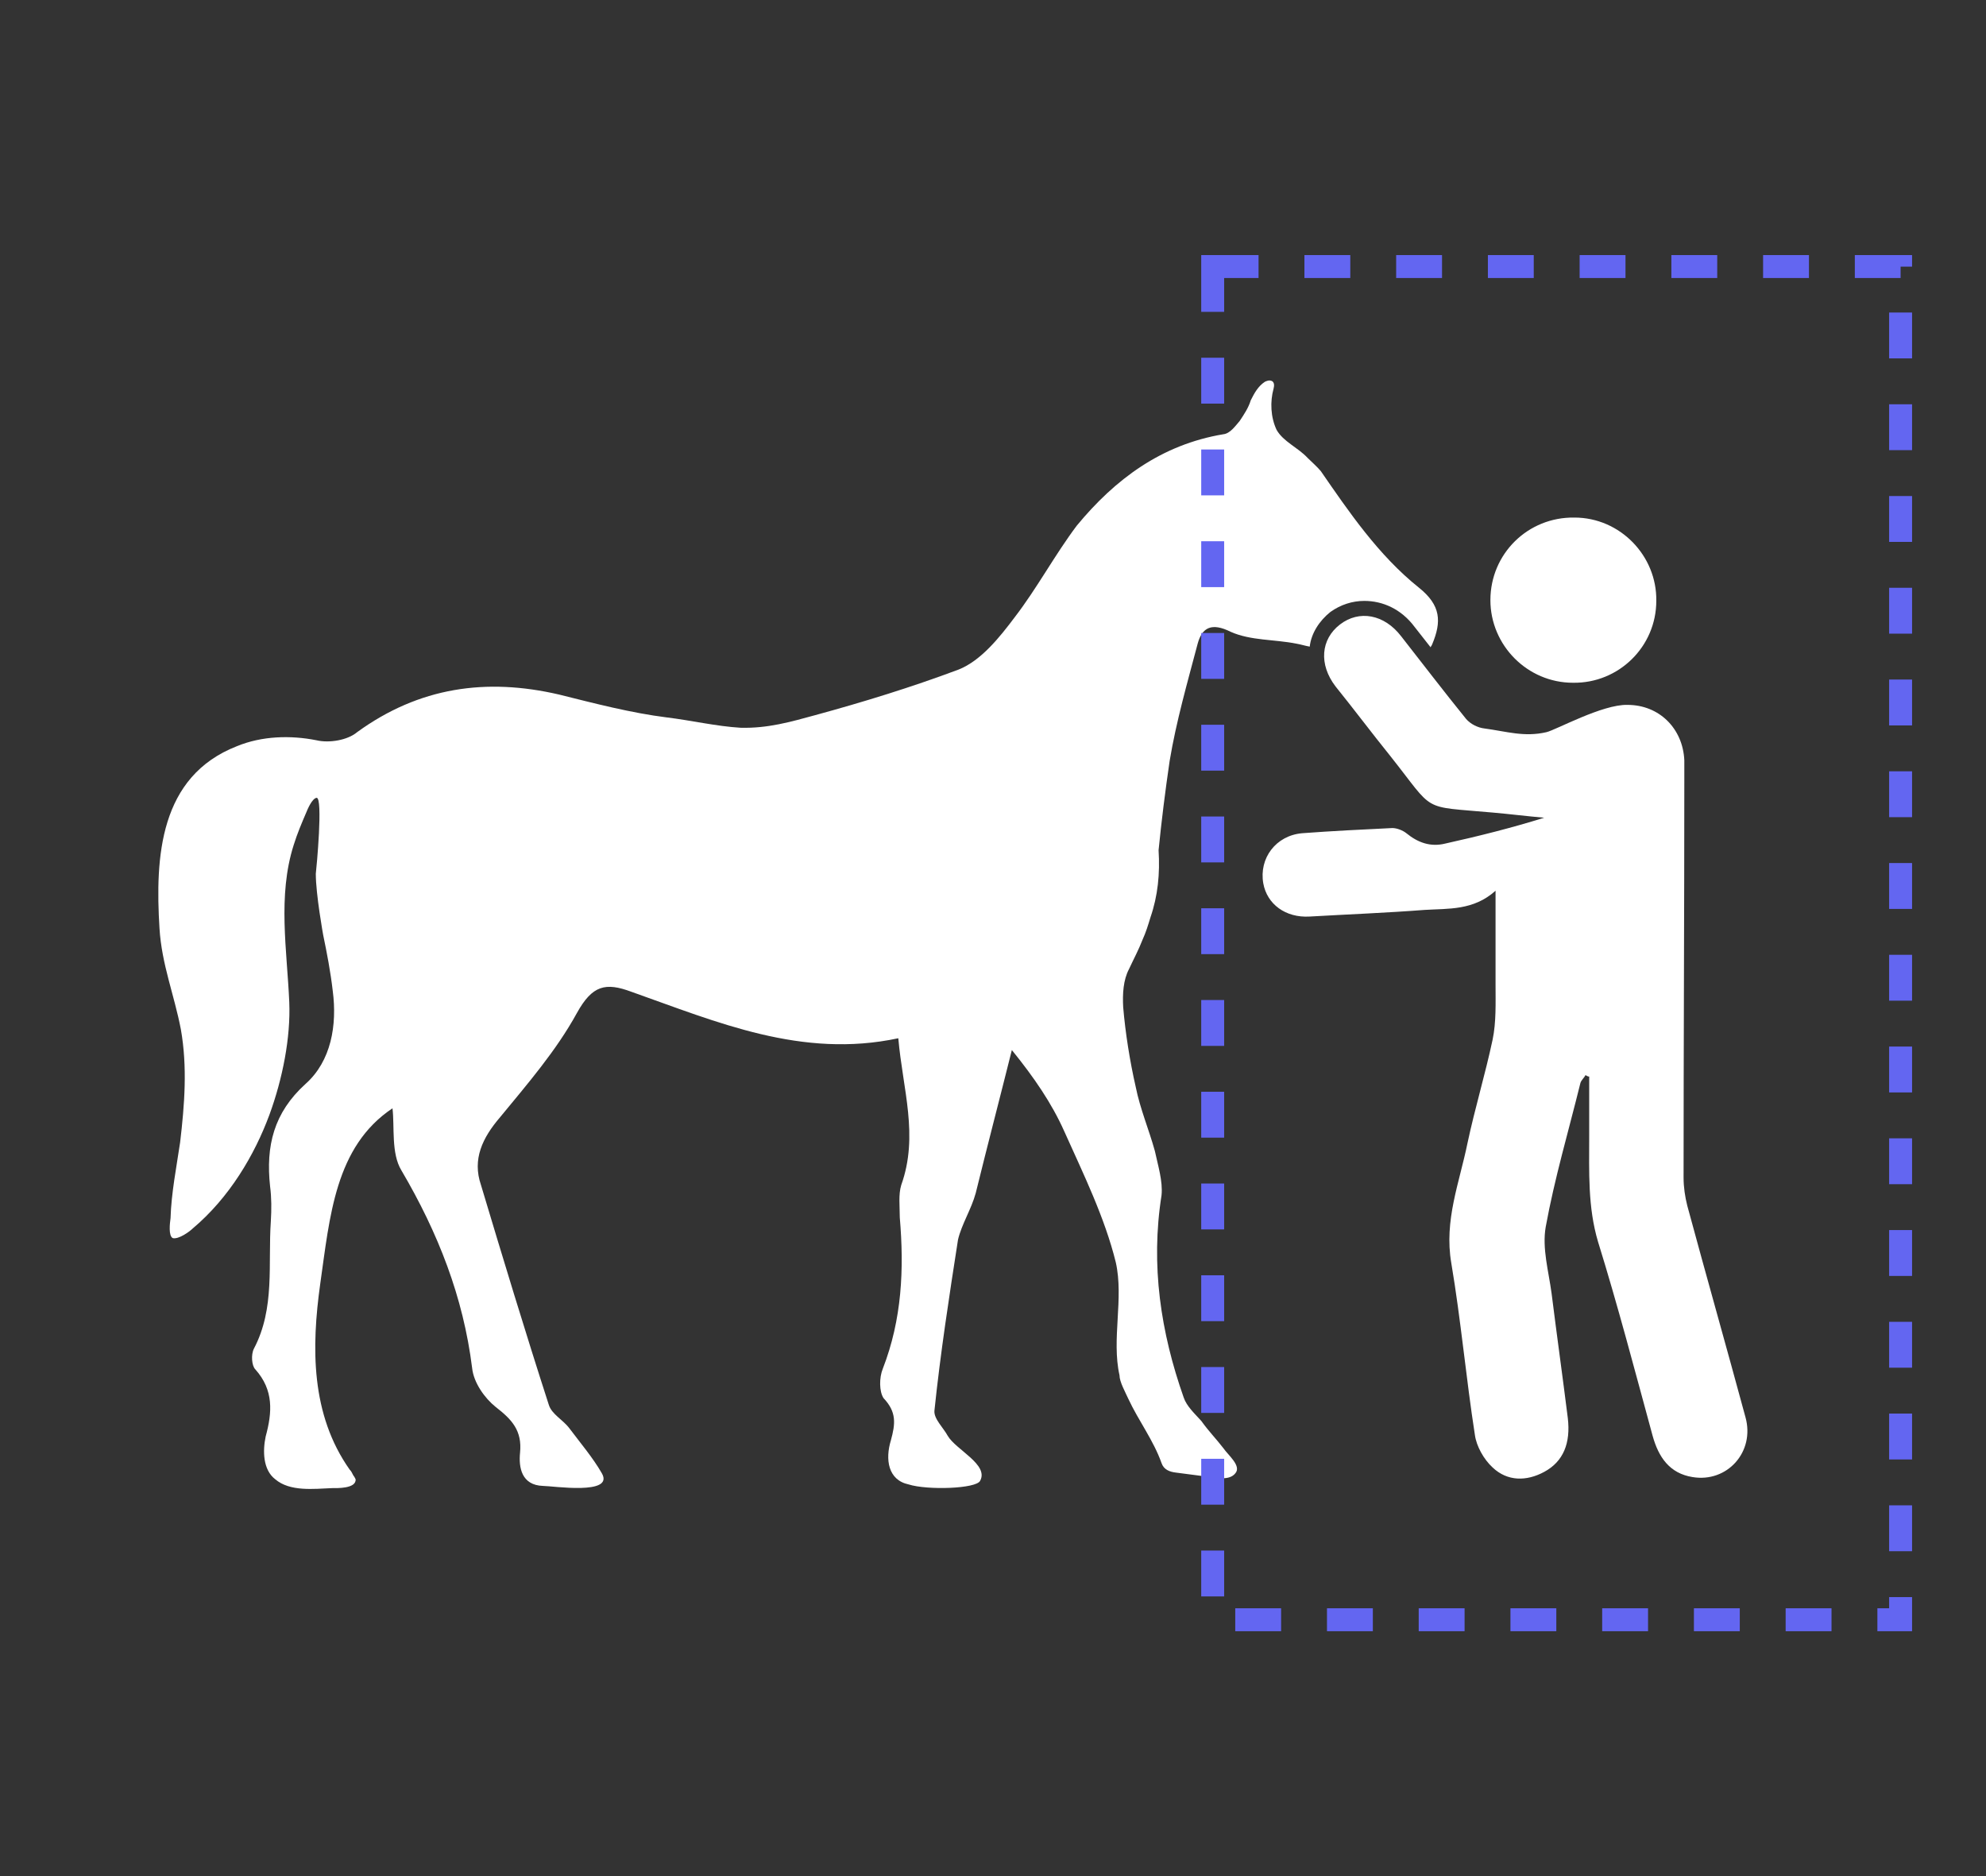
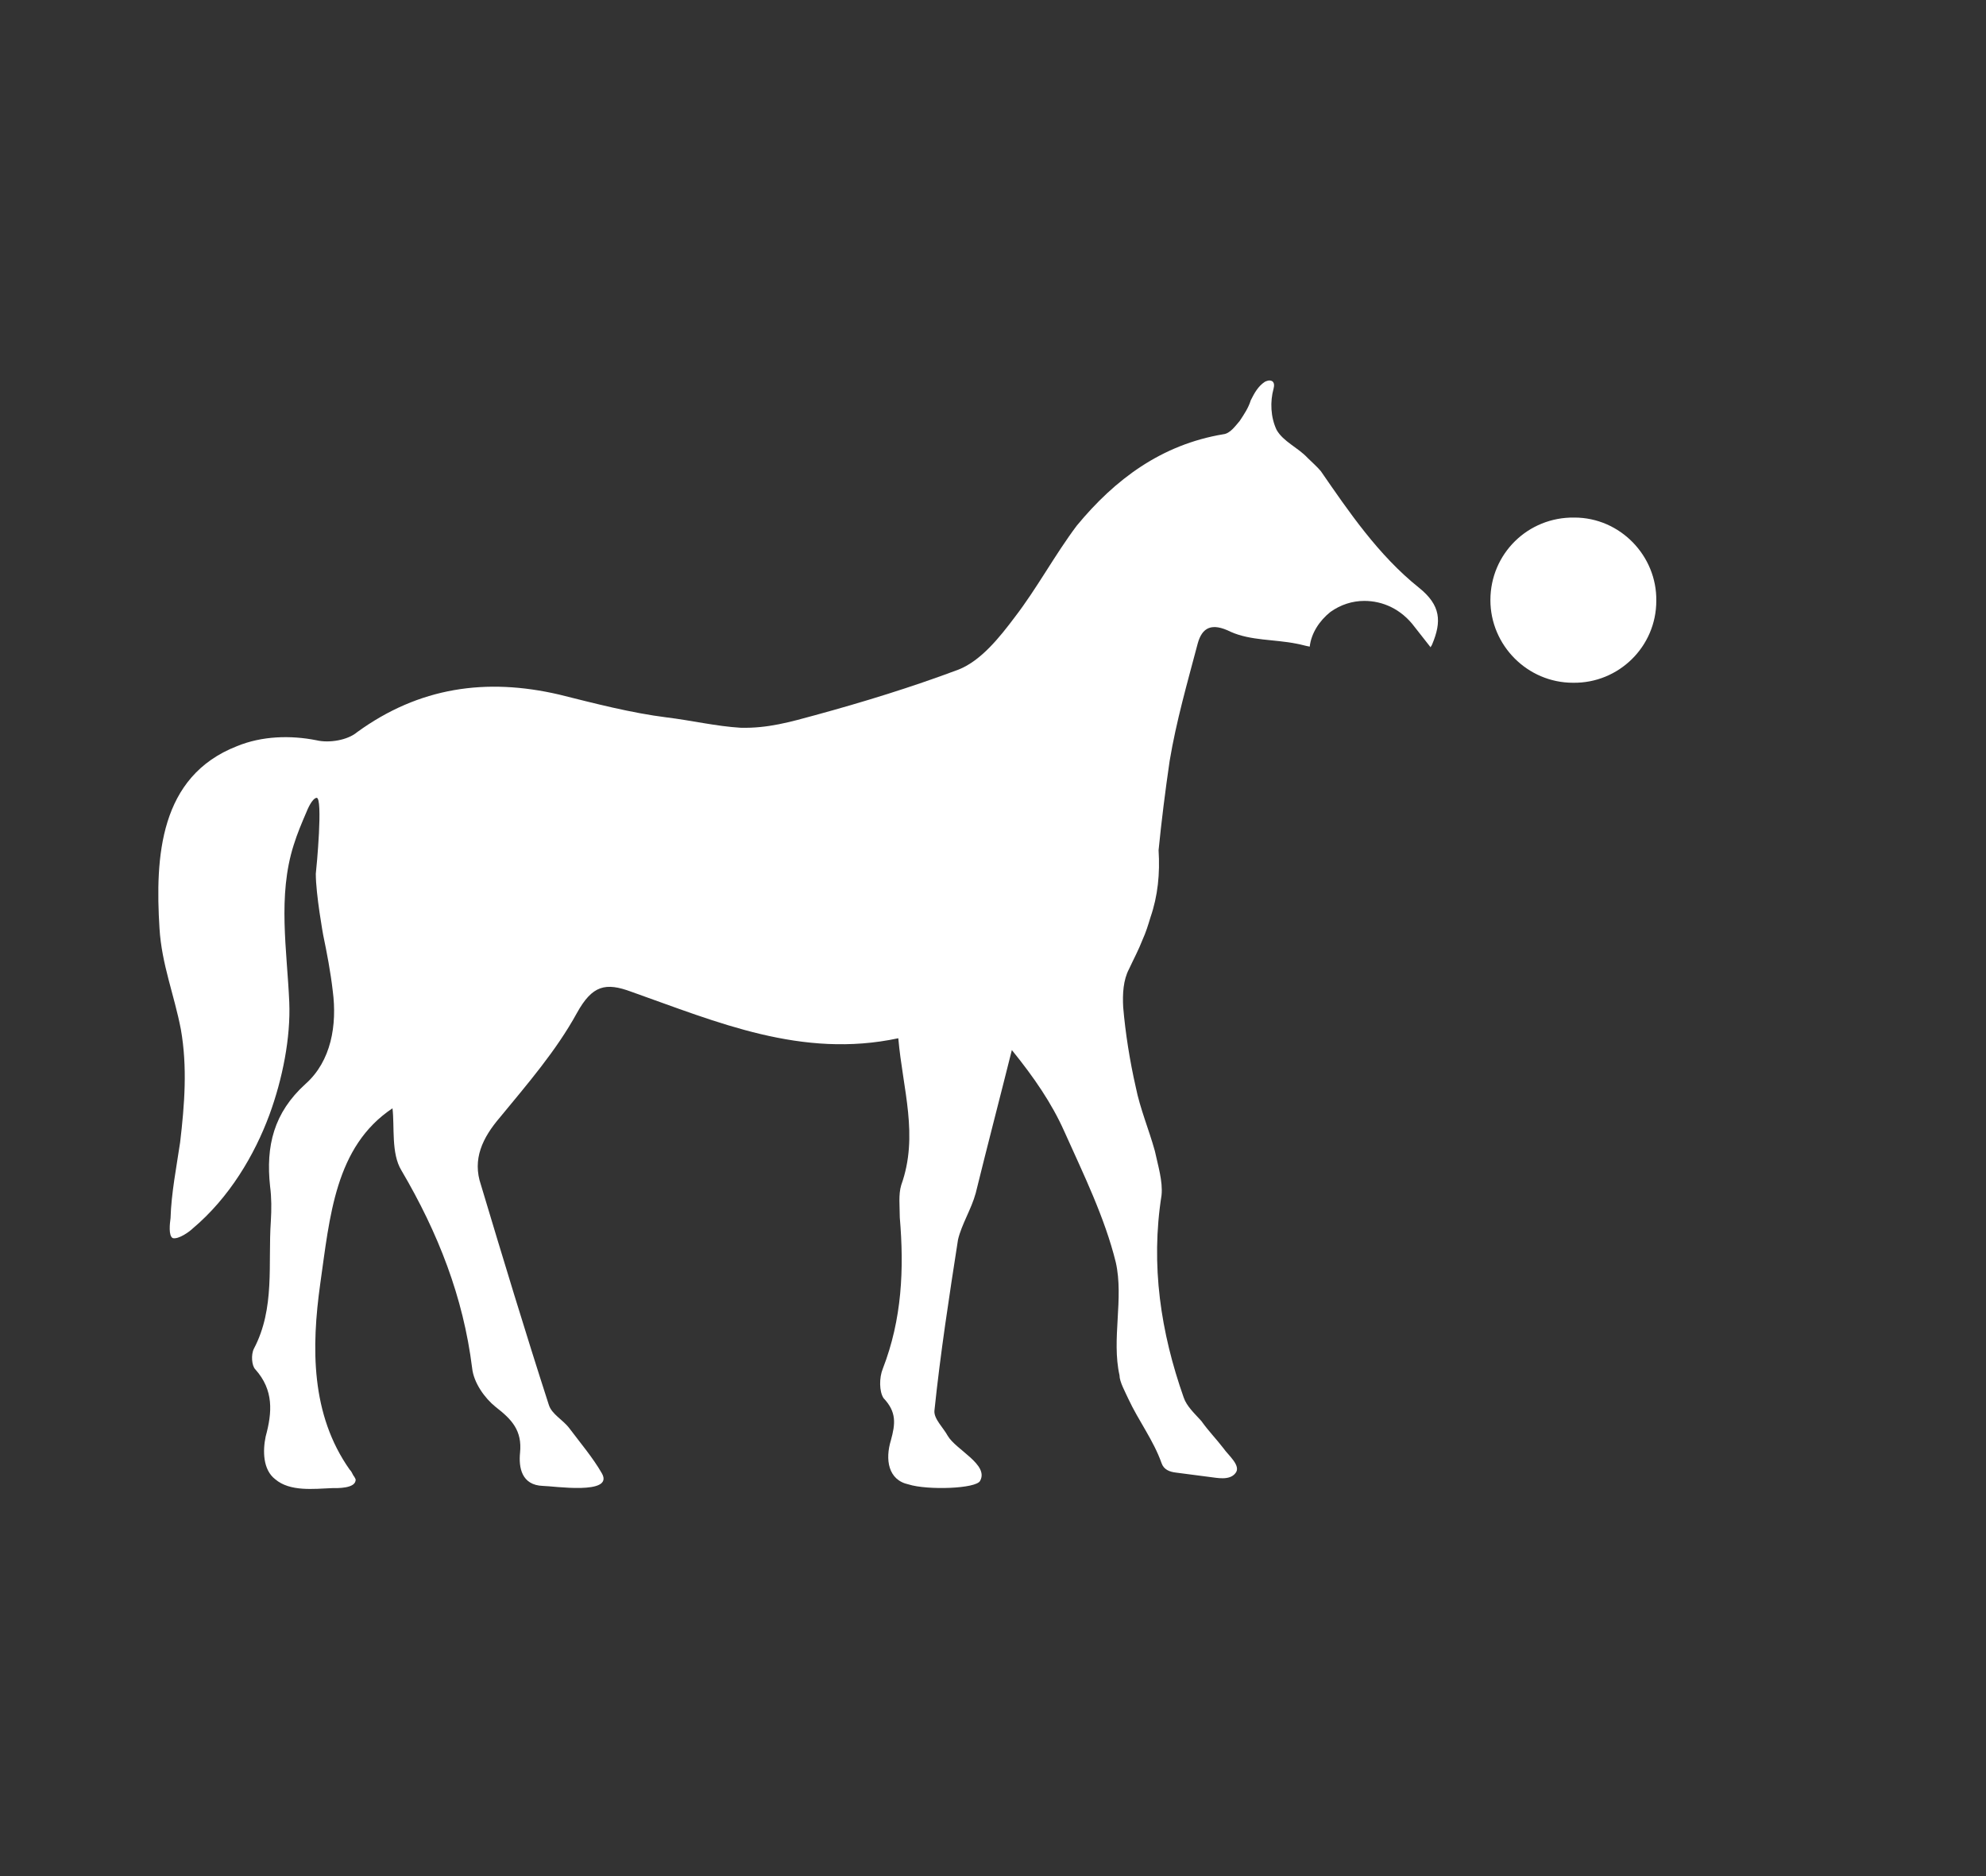
<svg xmlns="http://www.w3.org/2000/svg" fill="none" height="100%" overflow="visible" preserveAspectRatio="none" style="display: block;" viewBox="0 0 126 119" width="100%">
  <rect x="0" y="0" width="126" height="119" fill="#333333" stroke="none" />
  <g id="Horse Rolling (1) 2">
    <g id="Group 28407">
      <g id="Human Interacting With Horse 2">
        <path d="M90.814 40.969C90.814 40.969 90.767 41.016 90.767 41.062L89.738 39.752C88.896 38.63 87.726 38.115 86.557 38.115C85.808 38.115 85.06 38.349 84.405 38.817C83.703 39.378 83.189 40.173 83.095 41.015C82.814 40.969 82.534 40.875 82.253 40.828C80.85 40.548 79.353 40.641 78.09 40.08C76.873 39.472 76.265 39.799 75.985 40.828C75.33 43.308 74.628 45.74 74.207 48.266C73.926 50.184 73.692 52.056 73.505 53.927C73.599 55.424 73.459 56.827 72.991 58.184C72.85 58.651 72.71 59.119 72.476 59.634C72.242 60.242 71.915 60.85 71.634 61.458C71.26 62.16 71.213 63.049 71.26 63.891C71.4 65.528 71.681 67.306 72.055 68.943C72.336 70.346 72.897 71.656 73.271 73.013C73.459 73.902 73.786 74.931 73.692 75.82C72.991 80.264 73.646 84.521 75.096 88.637C75.283 89.199 75.797 89.666 76.219 90.134C76.686 90.789 77.154 91.257 77.622 91.865C77.903 92.286 78.791 92.988 78.37 93.456C77.996 93.923 77.201 93.736 76.78 93.689C76.078 93.596 75.33 93.502 74.628 93.409C74.207 93.362 73.833 93.222 73.692 92.801C73.178 91.35 72.242 90.134 71.587 88.731C71.4 88.31 71.026 87.655 71.026 87.234C70.511 84.942 71.307 82.369 70.792 80.076C70.09 77.223 68.734 74.463 67.517 71.75C66.722 69.972 65.6 68.335 64.196 66.604C63.448 69.598 62.652 72.639 61.904 75.679C61.623 76.708 61.015 77.644 60.781 78.626C60.22 82.228 59.658 85.877 59.284 89.479C59.237 89.994 59.846 90.555 60.126 91.07C60.641 91.959 62.746 92.894 62.185 93.923C61.951 94.438 58.816 94.531 57.647 94.157C56.337 93.877 56.15 92.567 56.524 91.35C56.805 90.321 56.898 89.573 56.056 88.684C55.776 88.263 55.776 87.374 56.01 86.813C57.226 83.679 57.366 80.498 57.086 77.223C57.086 76.521 56.992 75.773 57.179 75.165C58.302 72.03 57.273 69.083 56.992 65.856C50.864 67.165 45.484 64.826 40.058 62.908C38.42 62.3 37.578 62.487 36.596 64.265C35.286 66.651 33.462 68.756 31.731 70.861C30.608 72.171 29.953 73.527 30.515 75.165C31.918 79.843 33.322 84.474 34.818 89.105C35.005 89.713 35.707 90.041 36.128 90.602C36.83 91.538 37.625 92.473 38.187 93.456C38.982 94.859 35.052 94.251 34.444 94.251C33.088 94.204 32.901 93.081 32.994 92.146C33.134 90.742 32.479 90.041 31.45 89.245C30.749 88.684 30.047 87.702 29.953 86.766C29.392 82.275 27.802 78.205 25.462 74.229C24.808 73.153 25.041 71.469 24.901 70.3C21.252 72.732 20.925 77.176 20.317 81.433C19.755 85.456 19.709 89.713 22.188 93.222C22.282 93.315 22.328 93.409 22.422 93.596C22.469 93.643 22.515 93.736 22.562 93.83C22.609 94.438 21.346 94.391 21.065 94.391C19.896 94.438 18.399 94.625 17.463 93.83C16.668 93.222 16.668 92.005 16.855 91.117C17.276 89.573 17.37 88.169 16.2 86.86C15.966 86.626 15.919 85.924 16.107 85.55C17.463 82.977 16.995 80.17 17.183 77.457C17.229 76.708 17.229 75.96 17.136 75.258C16.855 72.685 17.37 70.58 19.381 68.756C21.018 67.306 21.393 65.013 21.112 62.862C20.972 61.645 20.738 60.429 20.504 59.306C20.504 59.306 20.036 56.733 20.036 55.424C20.083 55.049 20.504 50.559 20.083 50.605C19.802 50.652 19.521 51.307 19.428 51.541C19.147 52.196 18.866 52.851 18.633 53.599C17.604 56.827 18.212 60.289 18.352 63.563C18.445 65.809 17.931 68.428 17.089 70.721C16.153 73.247 14.563 75.96 12.224 77.925C12.037 78.112 11.335 78.626 10.961 78.533C10.68 78.392 10.774 77.597 10.82 77.27C10.867 75.679 11.195 74.042 11.429 72.451C11.709 70.066 11.896 67.68 11.475 65.294C11.054 63.096 10.259 61.178 10.119 58.885C9.838 54.348 10.119 49.249 15.031 47.331C16.621 46.676 18.445 46.629 20.083 46.956C20.878 47.144 22.048 46.956 22.656 46.442C26.585 43.588 30.842 42.98 35.473 44.056C37.719 44.617 40.058 45.226 42.303 45.506C43.847 45.693 45.437 46.068 46.981 46.161C48.712 46.208 50.162 45.787 51.706 45.366C54.793 44.524 57.834 43.588 60.828 42.466C62.231 41.904 63.401 40.454 64.383 39.144C65.787 37.32 66.909 35.215 68.313 33.344C70.745 30.396 73.692 28.198 77.622 27.543C78.043 27.496 78.37 27.028 78.651 26.701C78.932 26.28 79.212 25.859 79.353 25.391C79.587 24.923 79.82 24.502 80.242 24.221C80.335 24.175 80.522 24.081 80.709 24.175C80.85 24.268 80.85 24.455 80.803 24.642C80.569 25.485 80.616 26.467 80.99 27.262C81.411 28.011 82.347 28.385 82.955 29.04C83.189 29.274 83.563 29.601 83.797 29.882C85.574 32.455 87.446 35.215 90.019 37.273C91.422 38.396 91.469 39.425 90.861 40.875L90.814 40.969Z" fill="white" id="Vector" />
        <g id="Group">
-           <path d="M94.884 56.499C93.481 57.762 91.89 57.622 90.393 57.715C87.96 57.902 85.528 57.996 83.095 58.136C81.552 58.23 80.382 57.341 80.148 56.031C79.868 54.441 80.944 52.99 82.628 52.85C84.499 52.71 86.417 52.616 88.335 52.523C88.615 52.523 88.99 52.663 89.224 52.85C89.972 53.458 90.767 53.739 91.703 53.505C93.808 53.037 95.866 52.523 97.971 51.868C96.895 51.774 95.773 51.634 94.697 51.54C90.066 51.119 91.095 51.587 88.194 47.938C87.025 46.488 85.902 44.991 84.733 43.541C83.657 42.138 83.797 40.547 85.013 39.611C86.23 38.676 87.82 38.957 88.896 40.36C90.253 42.091 91.609 43.868 93.013 45.599C93.293 45.927 93.761 46.161 94.182 46.207C95.586 46.395 96.708 46.769 98.112 46.441C98.72 46.301 101.667 44.664 103.257 44.711C105.269 44.711 106.766 46.207 106.86 48.219C106.86 48.687 106.86 49.154 106.86 49.622C106.86 57.996 106.813 66.323 106.813 74.696C106.813 75.304 106.906 75.912 107.047 76.474C108.263 80.965 109.526 85.409 110.742 89.9C111.35 92.098 109.573 94.063 107.374 93.689C105.924 93.455 105.222 92.426 104.848 91.069C103.725 86.953 102.649 82.836 101.386 78.766C100.731 76.567 100.825 74.322 100.825 72.077C100.825 70.814 100.825 69.55 100.825 68.287C100.731 68.287 100.685 68.241 100.591 68.194C100.497 68.381 100.31 68.521 100.264 68.709C99.515 71.749 98.626 74.743 98.065 77.831C97.831 79.187 98.252 80.637 98.439 82.041C98.767 84.66 99.141 87.327 99.468 89.947C99.656 91.537 99.188 92.707 97.971 93.361C96.849 93.969 95.632 93.969 94.697 93.081C94.135 92.566 93.668 91.724 93.574 91.022C93.013 87.42 92.685 83.725 92.077 80.123C91.609 77.409 92.592 75.024 93.106 72.498C93.574 70.299 94.229 68.147 94.697 65.948C94.931 64.826 94.884 63.609 94.884 62.44C94.884 60.569 94.884 58.651 94.884 56.499Z" fill="white" id="Vector_2" />
          <path d="M99.796 43.307C96.896 43.307 94.557 40.922 94.557 38.068C94.557 35.121 96.942 32.782 99.89 32.829C102.79 32.829 105.129 35.261 105.082 38.115C105.082 41.015 102.696 43.354 99.796 43.307Z" fill="white" id="Vector_3" />
        </g>
      </g>
-       <rect height="85.833" id="Rectangle 34624497" stroke="#6366F1" stroke-dasharray="2.91 2.91" stroke-width="1.455" width="43.644" x="76.938" y="16.907" />
    </g>
  </g>
</svg>